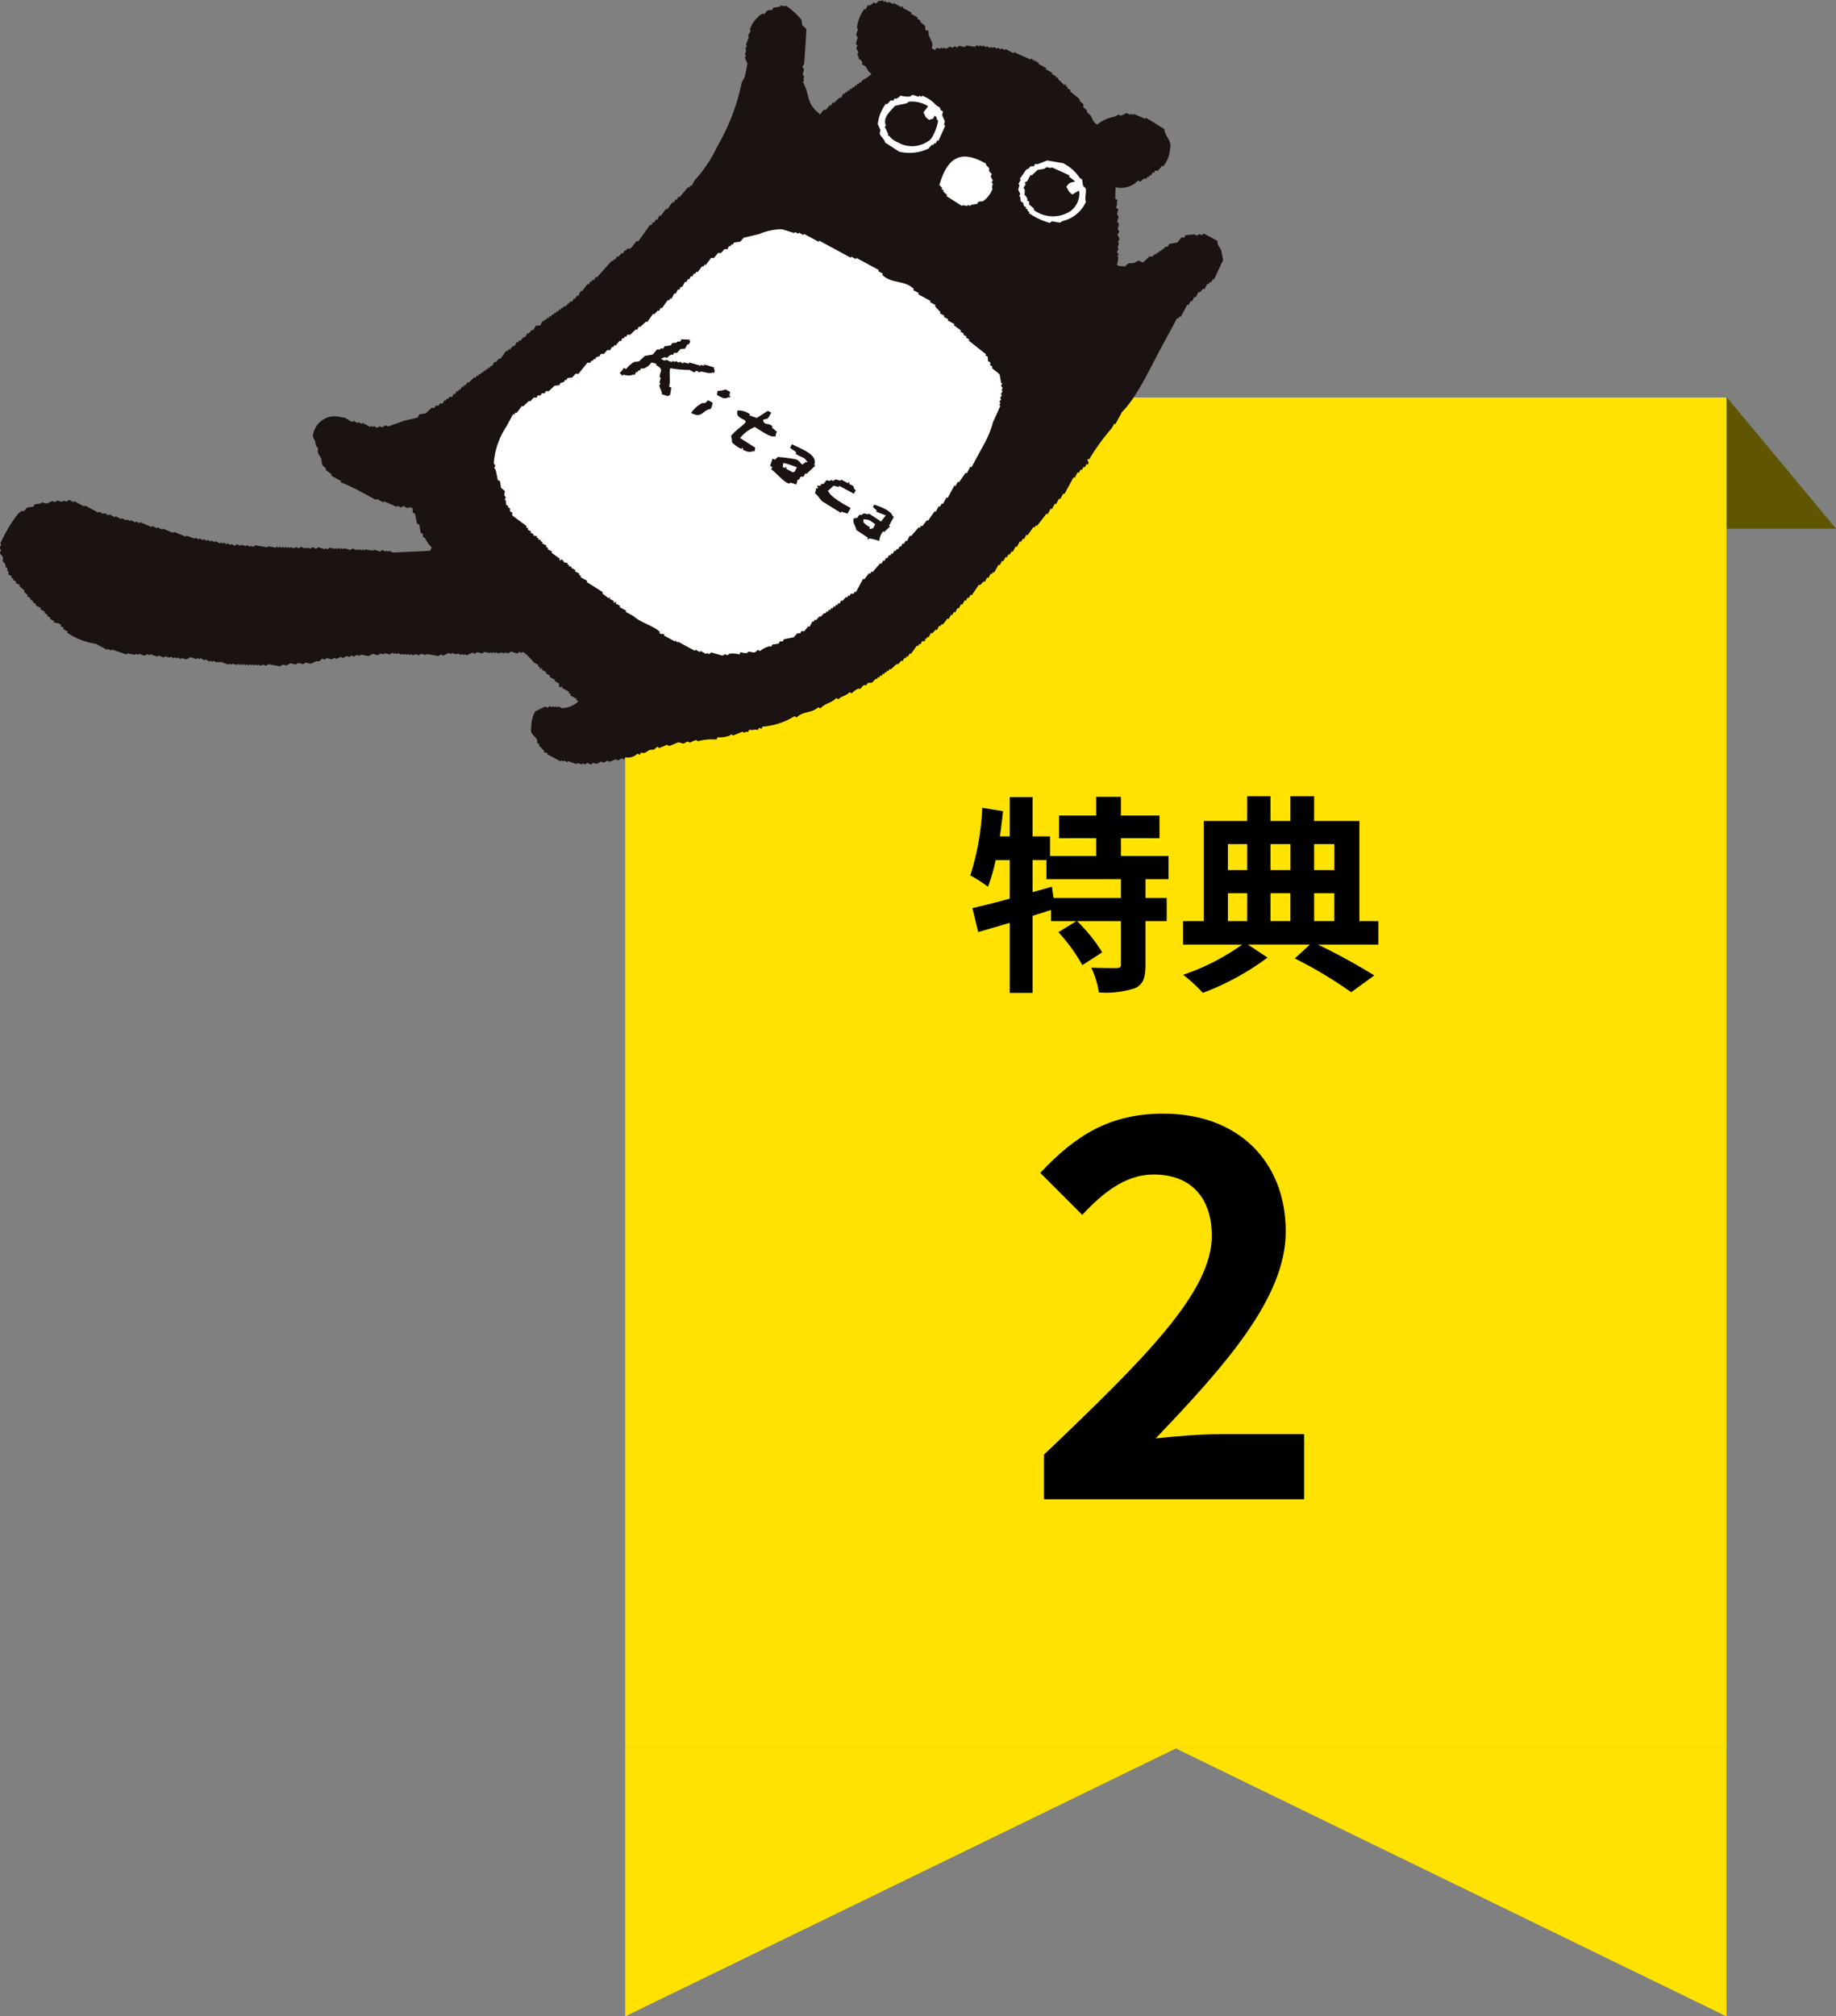
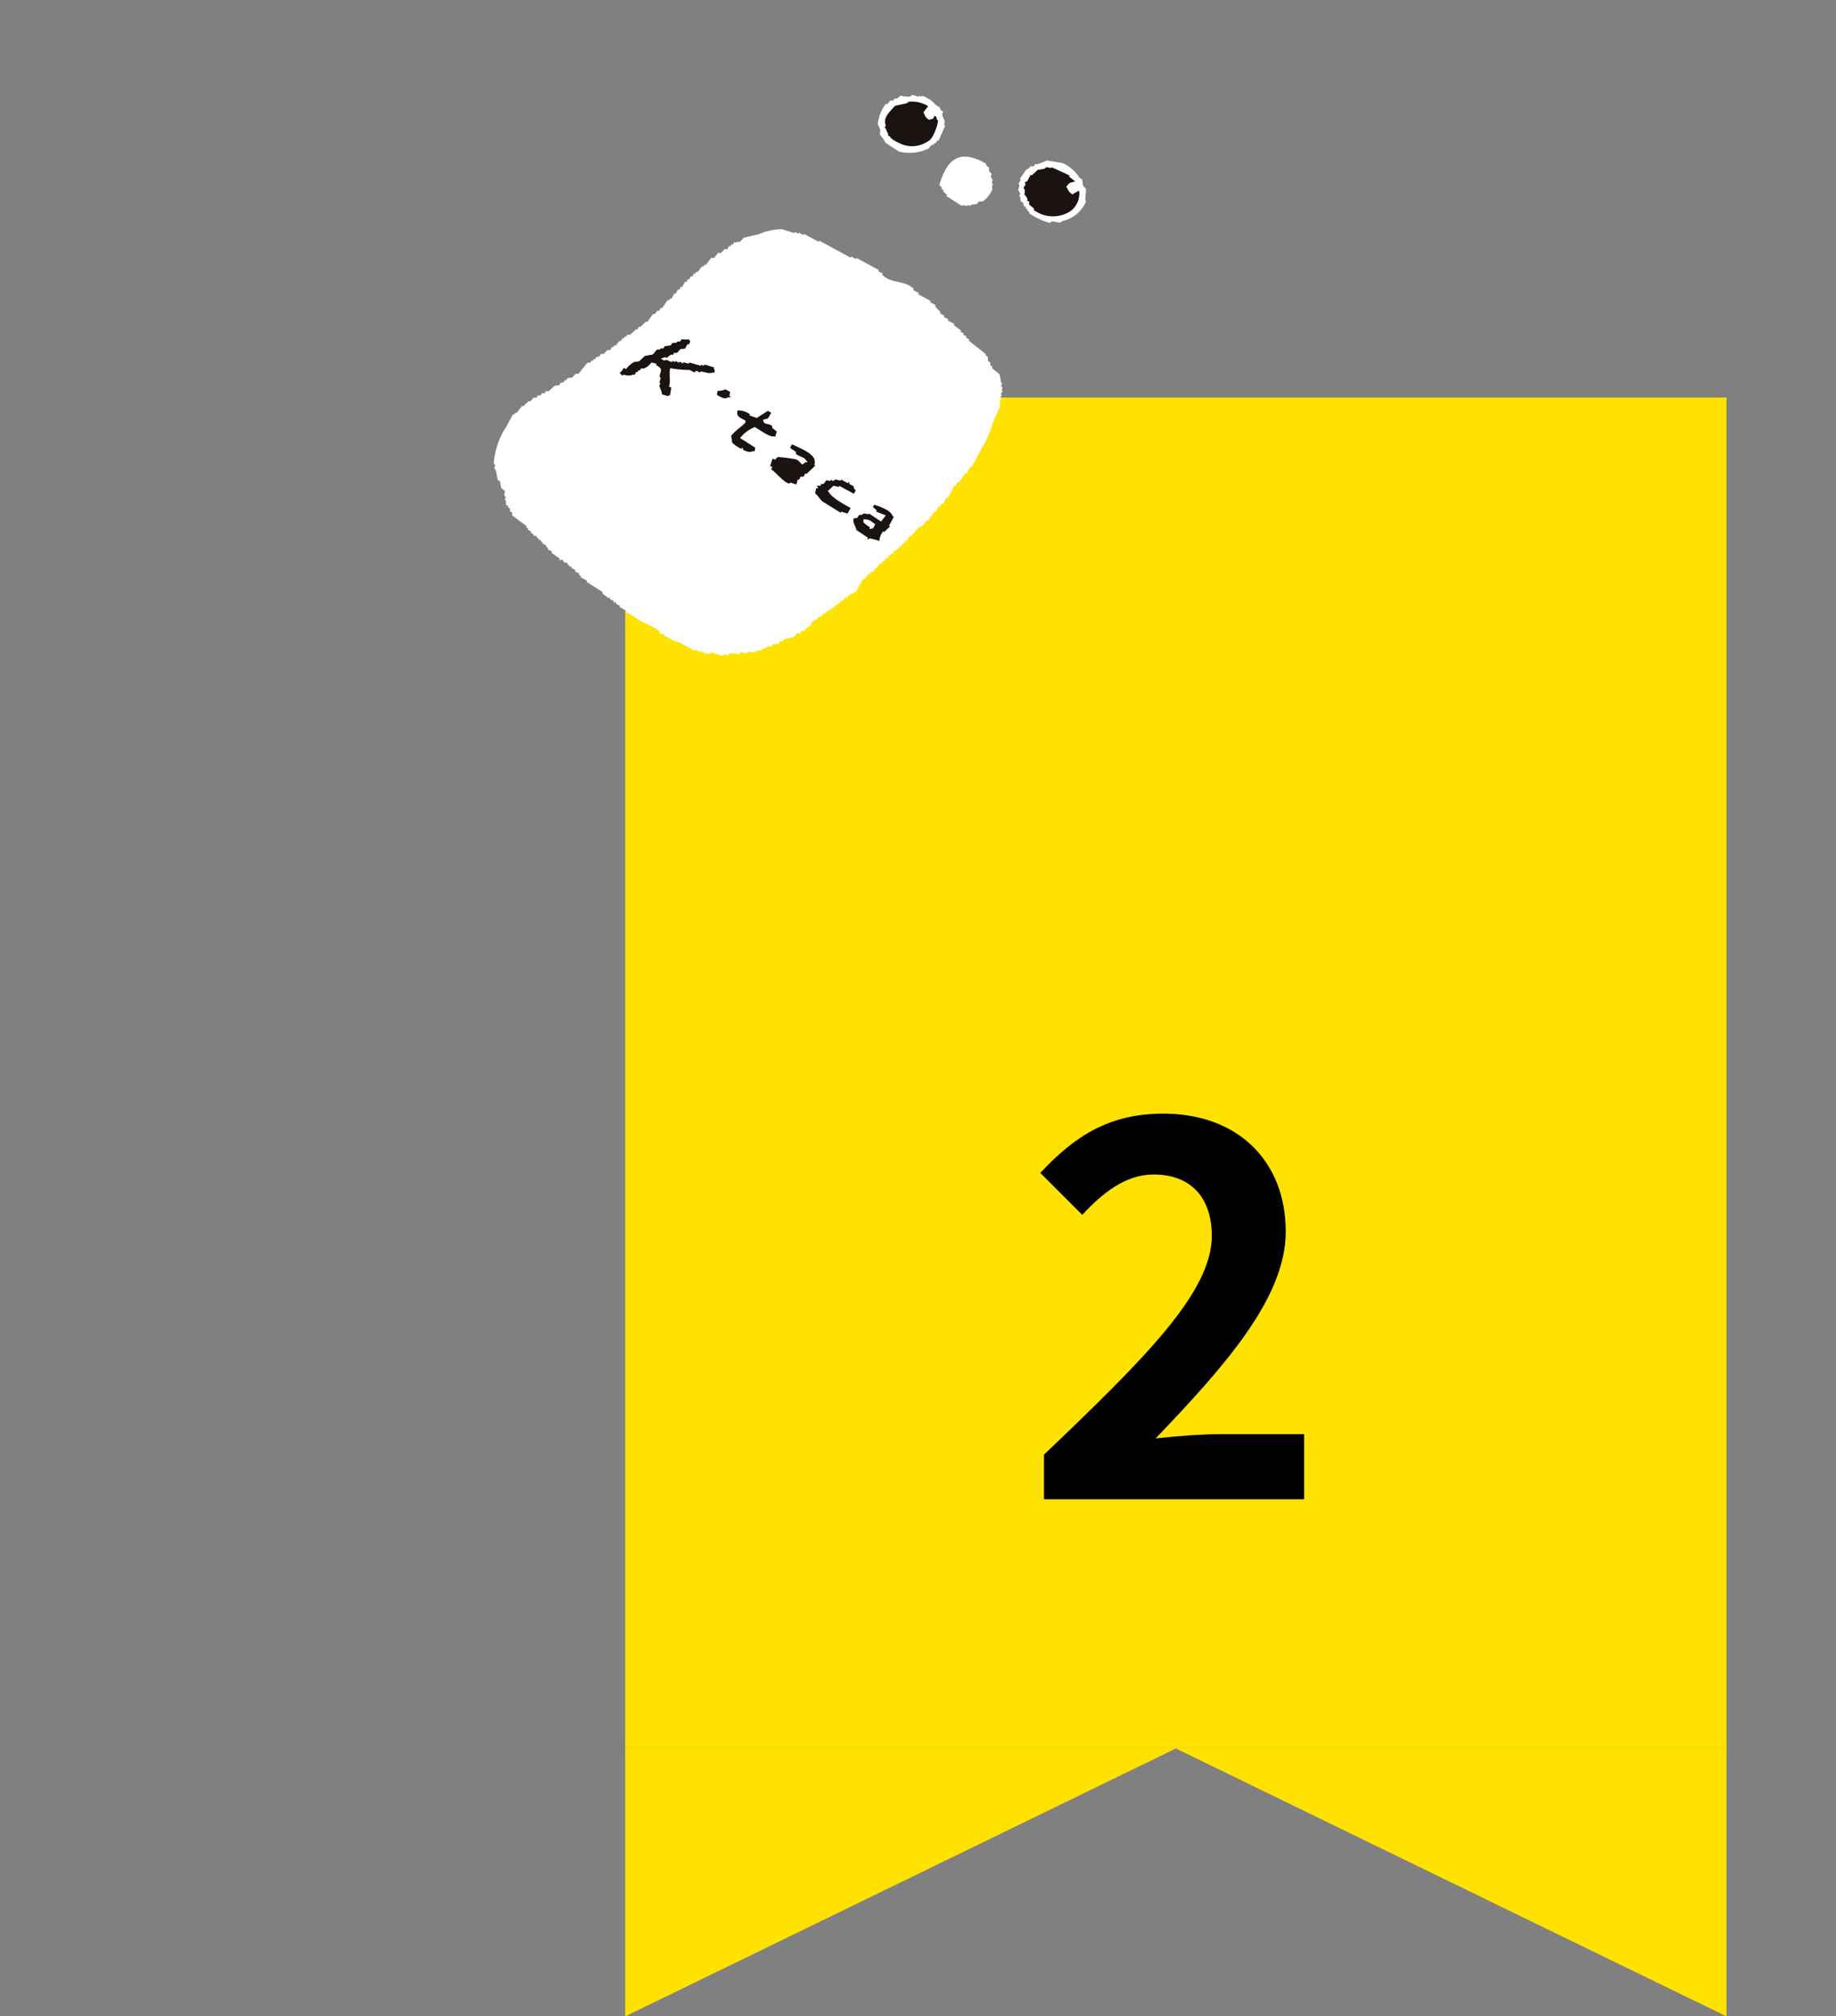
<svg xmlns="http://www.w3.org/2000/svg" width="140.037" height="153.731" viewBox="0 0 140.037 153.731">
  <rect x="0" y="0" width="140.037" height="153.731" fill="#808080" stroke="none" />
  <g id="グループ_1095" data-name="グループ 1095" transform="translate(-65.313 -2316.694)">
    <rect id="長方形_33" data-name="長方形 33" width="84" height="103" transform="translate(113 2347)" fill="#ffe200" />
    <g id="グループ_256" data-name="グループ 256" transform="translate(11 -9)">
-       <path id="パス_11271" data-name="パス 11271" d="M-4.192-5.84H-9.328L-9.456-6.7l-1.472.416V-8.736h1.056V-7.28h5.68ZM-.56-7.28V-9.04H-4.192V-10.4h2.944v-1.728H-4.192v-1.424H-6.08v1.424H-8.912V-10.4H-6.08v1.36H-9.6v-1.5h-1.328v-2.992h-1.744v2.992h-.752q.144-.96.24-1.92l-1.584-.256a19.458,19.458,0,0,1-.912,5.152,10.186,10.186,0,0,1,1.344.864,12.944,12.944,0,0,0,.592-2.032h1.072v2.944c-1.072.288-2.064.544-2.848.72l.448,1.824c.72-.208,1.536-.448,2.4-.7V1.392h1.744V-4.48c.464-.144.944-.3,1.408-.448v.848h1.936l-1.376.848A12.8,12.8,0,0,1-7.136-.72l1.52-.976A12.549,12.549,0,0,0-7.536-4.08h3.344V-.768c0,.208-.064.256-.336.272-.256,0-1.12,0-1.92-.032A6.931,6.931,0,0,1-5.872,1.36,7.263,7.263,0,0,0-3.12,1.04c.64-.3.8-.816.8-1.776V-4.08H-.7V-5.84H-2.32V-7.28ZM3.968-6.208H5.44V-4.08H3.968ZM5.44-9.952v1.984H3.968V-9.952Zm3.3,0v1.984H7.216V-9.952Zm3.344,0v1.984H10.544V-9.952ZM8.736-4.08H7.216V-6.208h1.52Zm1.808-2.128H12.08V-4.08H10.544Zm4.9,2.128H14v-7.632H10.544V-13.6H8.736v1.888H7.216V-13.6H5.44v1.888H2.128V-4.08H.544v1.792H5.056A17.4,17.4,0,0,1,.56.016a12.493,12.493,0,0,1,1.5,1.376A19.958,19.958,0,0,0,6.992-1.3l-1.5-.992h4.736L9.072-1.232a32.417,32.417,0,0,1,4.3,2.576l1.76-1.28a44.771,44.771,0,0,0-4.3-2.352H15.44Z" transform="translate(144 2400)" />
      <path id="パス_11270" data-name="パス 11270" d="M-10.06,0H9.78V-4.96H3.3c-1.4,0-3.36.16-4.84.32C3.74-10.16,8.38-15.36,8.38-20.4c0-5.44-3.72-9-9.32-9-4.04,0-6.68,1.6-9.4,4.52l3.2,3.2c1.52-1.64,3.28-3.08,5.44-3.08,2.84,0,4.44,1.76,4.44,4.68,0,4.28-5.08,9.32-12.8,16.68Z" transform="translate(144 2440)" />
    </g>
    <path id="パス_3930" data-name="パス 3930" d="M123,3309.2h42l-42,20.426Z" transform="translate(-10 -859.198)" fill="#ffe200" />
    <path id="パス_3931" data-name="パス 3931" d="M165,3309.2H123l42,20.426Z" transform="translate(32 -859.198)" fill="#ffe200" />
    <g id="グループ_1094" data-name="グループ 1094" transform="translate(-68.827 2139.706)">
-       <path id="パス_318" data-name="パス 318" d="M221.117,190.846l-.172-.093a1.8,1.8,0,0,1-1.718.513l-.028.872.172.093c-.083.311.029.254-.108.607l.173.093c-.034.129-.066.26-.1.39.04.06.082.12.125.178-.033.13-.067.26-.1.39.042.06.085.118.127.179-.034.129-.068.26-.1.389.041.061.083.12.125.179l-.14.257c.055.1.109.207.164.312l-.138.256.085.047c-.035.131-.067.258-.1.391l.086.047c-.046.086-.092.171-.138.256.041.06.083.12.124.178l-.093.173.086.047c-.035.2-.071.405-.105.607.319.133.317.036.607.108.33-.388.34-.2.707-.284.1-.054.208-.108.31-.163.179-.008.239.164.39.1l.451-.424c.072,0,.146,0,.218.007l.226-.213.086.047c.03-.057.061-.113.092-.171l.086.046.092-.171.086.048.094-.174.085.047.093-.171.265-.078.093-.173c.2-.037.409-.074.613-.11l.319-.384c.071,0,.145,0,.217.007.031-.059.063-.117.092-.172a5.321,5.321,0,0,1,.7-.066l.171.092c.06-.042.119-.081.18-.123l.172.093c.059-.043.119-.087.179-.127l1.03.557c.008.388.133.395.282.706.051.249.1.5.151.749-.235.5-.469,1-.7,1.505l-.085-.047c-.047.086-.093.171-.139.256l-.087-.046c-.031.058-.063.116-.093.173l-.086-.047-.232.429-.086-.047-.273.3-.086-.047-.231.426-.086-.045c-.063.116-.125.231-.186.345l-.086-.046-.185.341-.086-.047-.51.943-.087-.047c-.031.058-.063.116-.094.175l-.086-.047q-.6,1.115-1.206,2.231c-.921,1.7-1.867,3.809-3,4.925q-.254.471-.51.942l-.087-.047c-.062.117-.123.23-.185.343a17.278,17.278,0,0,0-1.736,2.389l-.085-.047c-.118.152.156.22-.014.436l-.086-.047c-.047.085-.094.173-.14.257l-.086-.047c-.045.086-.092.172-.139.256l-.085-.046-.141.26-.088-.048-.231.427-.085-.047-.7,1.288-.086-.046-.232.428-.085-.045-.233.428-.086-.047-.233.431-.086-.047-.232.429-.088-.048q-.363.47-.728.938l-.085-.047-.092.172-.087-.048q-.23.319-.457.641l-.086-.047-.187.345-.086-.047-.139.255-.086-.046-.232.428-.085-.045c-.078.144-.155.284-.233.428l-.085-.045c-.047.085-.092.171-.14.257l-.086-.047c-.047.086-.093.171-.139.256l-.087-.047-.186.343-.085-.047-.187.345-.086-.047c-.108.2-.216.4-.326.6l-.085-.047-.093.171-.085-.047-.186.343-.086-.047-.185.341-.086-.047-.271.3-.087-.047q-.275.408-.549.811l-.086-.045c-.048.089-.094.175-.141.26l-.086-.047-.139.256-.086-.048-.186.343-.086-.046c-.061.115-.123.229-.185.343l-.086-.047c-.061.115-.123.23-.185.343l-.087-.047-.139.256-.085-.047-.186.343-.086-.047-.365.47-.086-.047-.092.171-.086-.047-.187.345-.086-.047-.271.3-.087-.047-.184.341-.086-.046-.093.173-.087-.047c0,.071,0,.146-.006.217l-.217-.007c-.047.085-.094.173-.14.257l-.086-.045-.093.172-.087-.047c-.151.214-.3.427-.457.64l-.086-.045-.139.255-.085-.046-.094.173-.086-.048c-.047.086-.093.174-.14.258l-.085-.047-.272.3-.086-.048c-.15.143-.3.282-.45.424l-.086-.047-.093.171-.085-.045-.093.171-.085-.047-.093.173-.088-.048-.093.173-.086-.045-.092.171-.086-.047-.093.173-.085-.045c-.092.1-.182.2-.273.3-.117.012-.233.022-.349.032l-.094.172c-.071,0-.145-.005-.216-.006-.092.1-.183.2-.272.3l-.086-.047a1.282,1.282,0,0,0-.537.374l-.171-.092c-.279.308-.569.251-.848.542l-.172-.093c-.362.4-.821.354-1.2.789l-.171-.093c-.423.449-1.172.29-1.642.778l-.171-.092a5.277,5.277,0,0,1-2.426.794l-.094.173-.172-.093-.092.171c-.335-.083-.316.06-.654-.021l-.092.171c-.074,0-.147,0-.218-.007l-.047.086-.171-.093c-.238.1-.474.19-.708.284l-.173-.093-.046.087a2.1,2.1,0,0,1-.965.143l-.094.174a3.964,3.964,0,0,0-1.4.128l-.172-.093c-.149.069-.3.135-.445.206l-.172-.093-.309.163c-.131-.03-.262-.066-.39-.1-.236.093-.473.191-.709.284l-.172-.093c-.191.082-.384.163-.575.243l-.171-.092c-.075.069-.151.141-.225.211-.117.009-.234.022-.35.031-.3.149-.281.284-.661.2l-.093.173-.172-.093a1,1,0,0,1-.926.276l-.092.171-.172-.092c-.1.055-.208.108-.311.165l-.172-.093-.444.2-.171-.092-.311.162-.171-.092c-.1.056-.209.11-.311.165l-.305-.055c-.059.043-.119.084-.178.127l-.257-.14-.18.123-.171-.092-.045.086-.39-.1-.047.085c-.217-.078-.432-.158-.648-.238l-.048.088-.255-.139-.047.085-.173-.093-.047.085-1.03-.556.047-.086c-.1-.019-.2-.034-.3-.054l.047-.085c-.141-.151-.28-.3-.421-.451l.048-.088-.173-.093c0-.071,0-.144.006-.216-.235-.419-.585-.438-.448-1.017a2.313,2.313,0,0,1,.3-1.169l.755-.369.171.092.179-.124.172.093.046-.086.172.093.048-.087.172.092.047-.085.256.139a1.987,1.987,0,0,0,1.283-.524l-.173-.093.047-.086-.515-.278.048-.087-.172-.093.047-.086-.515-.278c-.1-.091.069-.048-.039-.131-.046-.005-.1.133-.219-.008,0-.073.005-.145.007-.217l-.343-.185.047-.086-.429-.232.048-.089-.343-.186.047-.086-.343-.185.045-.086-.086-.047-.047.086-.085-.047.045-.086-.171-.092.047-.086-.344-.186c-.116-.122-.637-.772-.891-.812l-.045.085-.172-.093-.179.124c-.159-.045-.317-.1-.475-.146l-.179.124c-.1-.016-.2-.035-.305-.051l-.047.086-.172-.093-.265.078-.172-.092-.046.085-.172-.093-.048.088-.172-.093-.045.086c-.13-.033-.26-.068-.39-.1l-.179.124-.39-.1c-.06.04-.118.082-.178.124l-.173-.093-.443.2-.172-.093-.047.086-.172-.093-.046.085-.257-.139-.048.087-.389-.1-.047.086-.172-.093c-.147.066-.3.136-.443.2l-.171-.092-.181.128-.911-.161-.046.085c-.131-.031-.261-.065-.391-.1l-.18.126-.171-.092-.265.076-.171-.092-.047.086-.172-.093-.047.085-.173-.093-.045.086-.171-.092-.048.087-.257-.14-.046.086-.173-.093-.047.085-.171-.092c-.06.04-.12.083-.179.124l-.391-.1-.045.085c-.1-.019-.2-.034-.3-.054l-.179.124c-.13-.032-.259-.065-.389-.1l-.313.166c-.2-.035-.4-.072-.608-.108l-.046.085c-.1-.014-.2-.034-.3-.054l-.18.128-.173-.093c-.058.039-.118.083-.178.125l-.172-.093-.31.163-.172-.093c-.1.057-.208.111-.31.165l-.173-.093c-.06.043-.119.084-.179.126l-.39-.1c-.058.041-.119.084-.179.124l-.171-.092-.225.211q-.108,0-.217-.006c-.149.067-.3.135-.444.2-.129-.035-.261-.066-.391-.1-.058.043-.118.085-.177.125-.131-.031-.261-.066-.389-.1l-.181.128c-.129-.035-.261-.065-.389-.1-.1.054-.208.109-.311.163-.1-.016-.2-.035-.3-.054-.061.042-.121.085-.18.128l-.912-.162c-.06.042-.118.085-.177.125l-.172-.093-.266.08-.172-.092-.045.085-.173-.093-.045.086-.172-.093-.047.085-.172-.092-.048.087-.172-.092-.045.085-.172-.093-.047.086-.172-.093-.047.085-.172-.092-.046.085c-.129-.032-.261-.065-.39-.1l-.048.088-.171-.093-.048.088c-.215-.082-.43-.163-.647-.24l-.047.085-.172-.092-.046.085-.257-.139-.045.085-.173-.093-.047.086-.342-.185-.047.085-.343-.186-.049.09-.172-.093-.046.086c-.157-.051-.316-.1-.476-.147l-.311.162c-.129-.033-.258-.065-.388-.1l-.048.087-.258-.14-.046.086-.172-.093-.047.086-.256-.14-.048.087c-.13-.035-.26-.067-.39-.1l-.046.085c-.159-.048-.317-.1-.476-.147l-.045.086c-.189-.064-.375-.127-.561-.193l-.048.088-.173-.094c-.058.041-.118.085-.178.125-.158-.049-.316-.1-.476-.145l-.047.086-.172-.093-.045.085c-.2-.034-.4-.073-.608-.108l-.045.085-1.125-.382-.047.085-.256-.139-.047.085-.857-.463a5.127,5.127,0,0,1-2.2-.858l.047-.086-.343-.185.046-.086-.256-.139.045-.086c-.178-.186-.484-.147-.56-.192l.046-.086-.343-.186.047-.085-.258-.14.047-.086-.257-.139.049-.089-.343-.186.046-.086-.428-.232.046-.085-.257-.14.047-.085-.258-.14.047-.086-.257-.139.047-.086c-.1-.091-.2-.182-.3-.271l.048-.087-.384-.318.047-.085-.343-.185.048-.088-.257-.14.046-.085-.171-.092.047-.086-.26-.14c0-.072.006-.146.007-.217l-.086-.047c0-.073,0-.146.008-.219l-.173-.093.047-.085a.784.784,0,0,0-.249-.358c.109-.511-.149-.349-.2-.66l.094-.175c-.042-.058-.085-.116-.125-.178.046-.086.092-.171.138-.256l-.086-.047a11,11,0,0,1,1.339-2.269.823.823,0,0,1,.358-.252l.086.046c.09-.1.181-.2.271-.295l.483-.072.093-.173.482-.07.046-.085.39.1c.148-.067.3-.133.445-.2l.171.092c.06-.04.118-.082.178-.125.129.035.26.066.391.1l.045-.086c.1.016.2.034.3.054l.181-.127.342.185.047-.086.773.419.047-.086,1.029.556.047-.085.343.185.045-.085.343.185.047-.085.429.232.047-.088.43.233.048-.087.343.185.045-.085.257.139.045-.085.344.185.045-.085.257.139.045-.085c.3.125.6.251.9.378l.048-.087.343.185.047-.086.343.186.047-.085c.272.11.545.222.818.332l.047-.086.906.377.046-.086c.215.082.431.16.647.24l.047-.085.256.139.046-.086.258.14.047-.086.256.14.048-.087.257.14.047-.086.257.139.047-.087.343.186.047-.086.172.093.047-.086.257.14.047-.085.257.139.045-.086.257.14.181-.128.256.14.047-.086c.129.035.258.069.39.1l.045-.085.258.139.046-.085.171.092.179-.124c.305.053.609.105.913.16l.048-.087c.2.035.4.072.606.106l.047-.085.172.092.046-.085.172.093.047-.086.172.093.048-.088.172.093.045-.085.172.092.046-.085.173.093.265-.078.171.092.179-.126.258.14.047-.086.171.093.046-.086.173.093.18-.128.257.14.179-.124c.157.05.315.1.475.146l.047-.085.172.093c.06-.042.12-.086.178-.124.131.03.261.065.391.1l.048-.088.171.093.045-.086.173.093.045-.086.173.094.047-.086c.157.05.316.1.475.147.06-.043.119-.084.18-.126l.256.139.045-.086.173.093.047-.085.172.093.045-.086.172.092.045-.085.609.105.045-.085.477.147c.059-.043.119-.084.177-.125l.259.14.048-.087.172.093.046-.086.257.14,2.842-.128c.046-.086.093-.173.14-.258a2.35,2.35,0,0,1-.5-.712l-.172-.093c0-.073.005-.145.007-.219l-.171-.092c-.038-.2-.074-.409-.112-.614l-.172-.093c-.052-.248-.1-.5-.15-.749l-.173-.093c-.011-.116-.021-.232-.032-.348-.1-.02-.2-.034-.3-.054l-.047.085-.343-.185c-.061.042-.12.085-.178.124l-.257-.14-.049.09c-.329-.143-.659-.286-.989-.425l-.047.085-.515-.278-.046.085-1.116-.6a13.543,13.543,0,0,0-1.59-.75l.047-.086-.772-.417.047-.086c-.156-.124-.312-.244-.469-.364l.047-.086c-.1-.092-.2-.182-.3-.275-.025-.158-.048-.322-.073-.481-.154-.324-.333-.388-.236-.794-.243-.214-.173-.327-.243-.575-.056-.1-.11-.208-.165-.311a1.681,1.681,0,0,1,2.229-1.457c.268-.061.491.264.819.333l.048-.087.342.185.047-.086.257.14.047-.085.6.325.045-.085.171.092.047-.086.258.14.179-.126.172.093.31-.163.172.093q.617-.219,1.238-.441c.337-.079.673-.153,1.01-.231.047-.086.093-.171.139-.256.162-.025.323-.049.484-.071l.449-.422c.073,0,.147,0,.218.007l.093-.173.218.007.093-.173c.072,0,.146.006.218.007l.139-.255.086.046.094-.174.085.046c.03-.054.061-.113.093-.171.072,0,.147,0,.218.008.047-.086.093-.171.14-.258l.087.047c.047-.085.092-.171.14-.257l.085.047.093-.172.085.047c.047-.085.092-.171.139-.256l.086.047.093-.173.087.048.139-.256.086.047c.15-.143.3-.282.45-.422l.085.047c.032-.058.063-.117.1-.175l.085.047.092-.172.087.048.092-.171.087.047.094-.175.086.045.092-.171.086.048.093-.171.085.046c.032-.058.062-.115.093-.173l.086.047.185-.342.086.048c.09-.1.181-.2.272-.3l.086.045c.153-.213.3-.427.457-.64l.086.047.092-.171.086.045.273-.3.086.045c.06-.113.123-.228.184-.341l.087.047.093-.173.085.047c.091-.1.182-.2.271-.3l.087.048.186-.343.086.047.271-.3.086.047.184-.341c.118-.012.235-.024.352-.033l.186-.344.086.048.093-.172.085.047.1-.175.085.047.092-.171.087.047.092-.171.086.046.093-.173.086.048.093-.171.086.047.094-.173.085.046.092-.171.086.047.092-.171.086.047.452-.423.086.047.139-.256.086.047.141-.261.085.047.231-.427.086.047.411-.555.086.047.14-.257.086.047.092-.172.087.048.139-.258.086.047,1.132-1.274.086.047.093-.173.087.047c.045-.085.092-.171.139-.255l.085.045c.091-.1.182-.2.271-.3l.088.047.14-.257.085.047.093-.172c.071,0,.144.006.218.006.224-.132.328-.407.542-.594l.087.047.913-1.279.086.047.14-.258.086.047.139-.255.086.046.186-.345.087.048.41-.555.086.047c.136-.182.273-.369.409-.553l.087.047.14-.258.086.047c.045-.086.092-.171.138-.256l.087.047.635-.764.086.047c.031-.059.063-.117.094-.175l.086.045.231-.427a10.175,10.175,0,0,0,1.743-2.607,15.858,15.858,0,0,0,1.859-4.872l.233-.431c.069-.334.138-.665.206-1-.068-.148-.136-.295-.2-.444l.092-.171-.086-.047c.034-.129.067-.26.1-.39l-.086-.047c.047-.085.092-.171.139-.256l-.086-.045.239-.648-.086-.047.233-.431-.085-.046a2.1,2.1,0,0,1,.641-.982.769.769,0,0,1,.36-.252l.085.047c.09-.1.18-.2.27-.3l.353-.035.092-.171.482-.07.047-.085c.2-.024.2.1.436.012a5.274,5.274,0,0,1,1.188,1.087c.01.116.023.233.032.348.074.143.307.246.336.406q-.085,1.286-.169,2.567l-.141.26c.041.058.083.12.125.179-.032.127-.066.26-.1.387.041.063.084.121.124.182-.029.055-.061.113-.092.171l.086.048-.092.171.243.575c.257.868.192,1.19,1.073,1.912.128-.216.173-.3.318-.385l.086.047c.106-.125.212-.253.316-.38l.087.047q.07-.13.14-.257l.086.047.449-.422.085.047.187-.345.087.047.092-.171.086.047c.032-.058.063-.117.093-.171l.086.047c.032-.058.063-.117.1-.175l.085.047.092-.171.086.045c.03-.056.062-.114.092-.171l.086.047.093-.173.087.047.092-.171.086.047.093-.171a2.921,2.921,0,0,0,.714-.5c-.312-.207-.307-.371-.462-.581l-.256-.139c0-.074,0-.144.005-.217-.1-.093-.2-.182-.3-.271l.049-.089c-.043-.059-.087-.117-.127-.179l.092-.171c-.054-.1-.111-.206-.164-.31l.094-.173c-.042-.06-.085-.118-.126-.178.05-.159.1-.316.146-.476-.04-.059-.083-.12-.125-.178.049-.159.1-.317.146-.476l-.085-.046a3.028,3.028,0,0,1,.572-1.468l.085.046.185-.341.086.047a.931.931,0,0,0,.358-.25l.171.092c.075-.069.152-.141.226-.211l.217.007.047-.085c.041.06.084.118.125.178l.046-.086.258.14.046-.085.342.185.046-.086.6.326.047-.088.086.047-.048.087.687.371-.045.086.515.278-.047.086.257.139-.047.086c.127.106.255.213.383.317.012.117.022.235.033.352.072,0,.146,0,.217.006.012.118.022.233.033.35.128.393.359.512.231,1.011l.256.14.094-.173c.1.019.2.037.3.054l.046-.085.172.092.046-.085c.058.03.116.062.172.092.1-.054.208-.111.312-.164l.171.092c.06-.04.119-.083.178-.124l.173.093.18-.126c.128.034.258.067.389.1l.178-.124c.2.034.4.07.608.108.059-.042.119-.086.179-.126l.172.093.047-.088.171.092.047-.085.258.14.046-.086.257.14.047-.086.173.093.046-.085.257.139.046-.085.257.139.049-.089.257.14.047-.086.6.325.046-.085c.416.189.833.375,1.248.565l.047-.086.086.047.038.131.047-.086.087.048-.047.085c.11.085,0-.086.132-.038l.086.047.04.131.046-.085.086.046-.047.086.6.325-.047.085.515.279-.047.085.344.186-.047.086c.072,0,.144.007.218.007l-.047.085.506.5.047-.086.087.048-.047.085.172.093-.047.086.257.139-.046.085c.255.214.51.426.766.636l-.048.087c.1.091.2.18.3.271,0,.072-.005.146-.008.219.1.089.2.18.3.271l-.047.086c.1.091.2.181.3.271.18.273.149.466.5.714a2.846,2.846,0,0,1,1.33-.612l.31-.163.172.092c.148-.069.295-.135.444-.206l.257.14.047-.086.172.093.047-.086c.3.128.6.252.9.378l.046-.085q.709.436,1.414.875c.026.541.573.866.433,1.453a2.344,2.344,0,0,1-.524,1.381l-.087-.047-.317.383c-.072,0-.145-.006-.219-.006l-.093.171-.085-.047c-.046.086-.092.172-.139.256l-.086-.047c-.031.059-.063.117-.094.175l-.085-.045c-.03.054-.061.112-.093.171l-.086-.047A.822.822,0,0,0,221.117,190.846Z" transform="translate(0)" fill="#1a1311" />
      <path id="パス_319" data-name="パス 319" d="M212.677,189.031c-.4-.07-.81-.142-1.216-.211l-.706.28c-.073,0-.146,0-.218-.005l-.093.173c-.072,0-.145-.006-.218-.007-.185.1-.1.193-.358.249-.167.242-.335.484-.5.725l.086.045-.187.345.087.047c-.033.128-.067.261-.1.389l.162.313c-.03.054-.061.113-.092.171l.085.047c.012.117.022.233.034.349l.171.092.079.266.173.093-.047.086.171.092-.046.085.172.093-.048.088a5.389,5.389,0,0,0,1.592.748l.179-.124q.3.054.608.105l.178-.124a2.576,2.576,0,0,0,1.793-1.469c-.114-.318.047-.67-.01-1.007-.071-.073-.143-.147-.211-.224-.025-.158-.049-.322-.073-.481l-.171-.092A3.2,3.2,0,0,0,212.677,189.031Z" transform="translate(2.549 0.401)" fill="#fff" />
      <path id="パス_320" data-name="パス 320" d="M200.623,184.041a.814.814,0,0,1-.358.25l-.086-.047c-.03.057-.062.115-.092.171l-.218-.007c-.091.1-.18.2-.271.3l-.086-.047a3.131,3.131,0,0,0-.617,1.551c.067.147.135.3.2.444-.018.1-.036.2-.054.3.107.243.354.4.416.666l1.068.691a3.345,3.345,0,0,0,2.234-.234l.273-.3.086.047c.029-.055.06-.113.092-.171l.086.047.139-.256.086.047.517-1.162-.086-.047c.019-.1.036-.2.054-.3l-.2-.441c.019-.1.037-.206.055-.307l-.171-.092c-.071-.319-.178-.2-.423-.45a2.475,2.475,0,0,0-.984-.642l-.047.086-.171-.093-.047.085c-.159-.046-.317-.1-.476-.147l-.179.127A2.025,2.025,0,0,1,200.623,184.041Z" transform="translate(2.197 0.237)" fill="#fff" />
      <path id="パス_321" data-name="パス 321" d="M209.708,191.406a.918.918,0,0,0,.012-.434l-.086-.047.187-.345-.086-.046c.052-.158.159-.1.178-.125l.278-.514.085.047c.151-.14.3-.282.451-.421.161-.024.321-.048.482-.073.06-.04.12-.083.18-.125.2-.02.2.1.435.014.444.2.89.406,1.334.611l-.047.085c.156.122.311.244.469.364-.323.131-.388,0-.669.416.154.239.148.366.461.583.163-.1.327-.194.49-.29.058.124.018-.005.039.131a1.686,1.686,0,0,1-.658,1.42,2.444,2.444,0,0,1-2.832-.092l.046-.086c-.128-.1-.256-.211-.383-.317,0-.072,0-.144.006-.217l-.173-.093.047-.086A.834.834,0,0,0,209.708,191.406Z" transform="translate(2.562 0.418)" fill="#1a1311" />
      <path id="パス_322" data-name="パス 322" d="M202.719,184.834c-.122.157-.244.311-.363.467.16.263.081.351.461.583a.372.372,0,0,1,.263-.079c.048-.087.093-.173.14-.257.189.167.119.122.165.31l.086.046c.027.251-.386,1.472-.75,1.591a2.147,2.147,0,0,1-2.1.2c-.286-.145-.736-.338-.811-.551l-.172-.093.045-.086a2.043,2.043,0,0,1-.2-.444l-.085-.046.092-.171c-.25-.611.333-1.077.7-1.5.294-.065.586-.127.88-.191.059-.041.118-.082.178-.125A2.353,2.353,0,0,1,202.719,184.834Z" transform="translate(2.214 0.254)" fill="#1a1311" />
      <path id="パス_323" data-name="パス 323" d="M203.437,190.7c.069.077.141.151.212.224l-.048.089.171.093-.047.085c.1.09.2.183.3.272l-.046.086c.385.243.768.49,1.155.734.244-.088.207.02.435.014l.047-.085.172.093.046-.086c.163-.027.324-.051.484-.074l.093-.171.349-.031a2.082,2.082,0,0,0,.728-.938c-.082-.219.019-.21.014-.436l-.086-.046.093-.171-.163-.314c.03-.054.061-.113.092-.171-.072-.074-.141-.152-.211-.224,0-.074,0-.144.006-.217-.1-.184-.193-.105-.25-.359C204.991,187.927,204.021,188.7,203.437,190.7Z" transform="translate(2.351 0.392)" fill="#fff" />
      <path id="パス_324" data-name="パス 324" d="M189.3,226.308l.094-.173a1.055,1.055,0,0,0,.522.061l.045-.085c.386-.03.418.206.749-.152l.172.093a1.68,1.68,0,0,1,.754-.37l.086.047.093-.171.481-.07.093-.173.219.007.092-.171c.248-.051.5-.1.746-.15.09-.1.18-.2.272-.3.072,0,.147,0,.217.006.032-.058.063-.116.092-.171.075,0,.148,0,.22.006.1-.126.212-.254.318-.382l.085.046.233-.428.085.045.093-.173.086.047c.09-.1.181-.2.271-.295l.087.046c.09-.1.18-.2.271-.3l.086.047.094-.173.085.046c.031-.058.061-.112.092-.171l.086.047.092-.171.086.046c.031-.058.063-.116.094-.175l.088.048.092-.171.085.047.093-.171.086.047.14-.258.086.047c.09-.1.181-.2.271-.3l.085.047.093-.171.087.048c.032-.059.062-.115.093-.174.072,0,.145.006.217.007.031-.056.062-.114.092-.171l.087.047c.185-.343.372-.689.557-1.03l.085.047.365-.47.086.048.094-.174.086.048c.194-.226.392-.453.587-.678l.086.047.14-.257.086.046.14-.257.086.047.139-.256.086.047.092-.171.086.047c.049-.089.1-.175.141-.261l.086.047c.032-.058.062-.115.092-.171l.087.047c.046-.085.093-.173.14-.257l.085.045.14-.257.087.047.139-.256.085.047.232-.429.087.047c.2-.227.392-.452.589-.681l.086.047.093-.171.086.047.365-.469.085.045c.167-.24.335-.483.5-.725l.086.046.232-.428.087.047.14-.258.086.047q.14-.256.277-.512l.086.047c.172-.318.341-.633.512-.947l.085.047.186-.343.086.047c.167-.241.336-.483.5-.724l.086.047c.094-.173.187-.345.279-.516l.087.047.881-1.629a7.524,7.524,0,0,0,.757-1.812q.282-.622.562-1.245l-.086-.047.093-.173-.086-.047.14-.257-.085-.047.139-.256-.087-.047c.047-.085.1-.175.141-.26l-.086-.047.092-.171c-.04-.06-.083-.121-.125-.179l.092-.171-.086-.047c-.036-.2-.073-.41-.11-.616-.128-.2-.457-.337-.594-.542l.045-.086-.172-.092c0-.073.005-.146.008-.219l-.172-.093c-.011-.116-.022-.233-.032-.35l-.172-.093.046-.085q-.659-.523-1.32-1.045l.047-.086-.257-.139.047-.086-.258-.14.049-.089-.256-.139.046-.086c-.185-.135-.369-.275-.554-.41l.047-.085-.515-.278.045-.086-.343-.186.047-.085-.343-.186.046-.085-.421-.454.047-.085-.429-.233.045-.085-.943-.51.047-.086-.43-.233.047-.085c-.707-.708-1.688-.36-2.409-1.083l.045-.086-.343-.185.047-.086-1.716-.927-.045.085-.344-.185-.045.085-2.4-1.3-.047.085-1.116-.6-.047.086-.342-.185-.048.087-.257-.14-.048.088c-.315-.1-.632-.2-.95-.294a4.661,4.661,0,0,0-1.759.38q-.571.135-1.143.268c-.091.1-.182.2-.273.3l-.482.07c-.031.058-.062.114-.092.171l-.086-.047c-.031.058-.062.117-.094.175l-.086-.047-.139.255c-.072,0-.146,0-.218-.007l-.272.3c-.072,0-.145-.006-.218-.008l-.318.383c-.071,0-.144-.005-.216-.007-.138.184-.274.369-.41.553l-.086-.047-.092.171-.087-.047c-.122.159-.244.314-.365.469l-.086-.047-.092.172-.085-.047-.141.259-.087-.047-.139.256-.085-.046c-.046.086-.094.173-.14.258l-.086-.047-.232.428-.088-.047-.139.258-.086-.047-.186.343-.085-.047-.231.427-.086-.047c-.031.059-.063.117-.094.175l-.087-.047q-.23.32-.456.641l-.088-.048c-.045.086-.092.171-.139.256l-.085-.047-.272.3-.085-.047c-.153.213-.306.426-.457.638l-.085-.047c-.151.143-.3.284-.452.423l-.086-.046-.141.26-.085-.046c-.151.139-.3.279-.449.419-.074,0-.146,0-.219-.005-.03.056-.062.114-.092.171l-.087-.048-.093.174-.085-.047-.139.255-.086-.046-.318.382-.086-.047-.094.173-.085-.046-.139.255c-.074,0-.146,0-.218-.007-.091.1-.181.2-.272.3-.072,0-.146,0-.219-.007l-.092.171-.265.082c-.029.055-.061.113-.092.171l-.087-.047-.092.171-.086-.045-.093.173c-.073,0-.145-.006-.218-.007-.226.283-.455.566-.681.85-.073,0-.145-.006-.218-.006-.09.1-.182.2-.272.295l-.352.036-.092.171-.086-.047c-.029.055-.06.113-.092.171l-.265.078-.093.173c-.117.012-.233.022-.351.034-.15.14-.3.279-.449.422-.073-.005-.145-.006-.219-.008-.03.056-.062.114-.092.171l-.218-.007-.093.173c-.072,0-.146,0-.217-.007l-.092.171c-.075,0-.146,0-.219-.008l-.272.3-.085-.047c-.151.14-.3.283-.451.423l-.087-.047q-.2.278-.41.553l-.085-.047-.094.173-.085-.047q-.256.471-.51.943a5.875,5.875,0,0,0-.964,2.806c.041.06.084.119.124.181l-.092.171c.042.058.083.12.124.178.051.25.1.5.151.748l.173.094c.024.16.047.321.071.482.1.091.2.18.3.271-.019.1-.036.2-.055.3.041.058.085.119.126.179l-.093.171.086.047c.012.117.022.233.032.35l.172.093-.047.085.172.093-.006.219.172.093c0,.072-.005.143-.007.217.369.275.737.549,1.109.82l-.046.086.172.093-.049.089.256.139-.046.086.257.14-.045.086c.1.014.2.034.3.053l-.047.086.173.093-.046.085c.071,0,.146,0,.217.008l-.046.085.171.092-.047.086.344.186-.045.086.171.092-.048.087.344.187-.047.085.64.456-.048.088.087.047.048-.088c.239.087.209.226.209.226.1.016.2.035.306.053l-.048.087.172.093-.047.086c.072,0,.147,0,.217.006l-.047.086.344.185-.047.086.344.186-.047.086.172.092-.047.085.515.279-.047.085,1.242.785-.047.085c.155.122.312.242.468.363.136-.016.023-.124.132-.038l-.047.086.342.185-.047.085.087.047.046-.085.086.047-.047.085.343.186-.047.085.515.279-.047.087.6.325c.477.466,1.505.727,2.013,1.2l-.045.086c.174.159.284.026.388.1l-.045.086.858.464.047-.086c.043.059.083.12.125.178l.046-.085,1.287.7.046-.086.344.186.048-.087c.143.078.285.154.428.233l.047-.086.172.093c.06-.04.118-.085.178-.125l.866.246.178-.125.172.093.178-.125A1.891,1.891,0,0,1,189.3,226.308Z" transform="translate(1.236 0.573)" fill="#fff" />
      <path id="パス_325" data-name="パス 325" d="M183.473,203.418c-.235-.059-.174-.061-.351.033-.136.018-.008-.019-.132.039l.256.139c.327-.114.262.066.608.107l.047-.086.172.093.047-.086.257.14.048-.087.257.139.046-.085c.129.034.261.065.39.1l.047-.086c.289.082.578.162.865.247l.045-.085.171.092.049-.089c.271.026.53.176.779.2l-.047.086c.1.178.088.118.032.354l-.086-.047c-.347.123-.556-.035-.957-.077l-.047.086-.256-.14c-.061.042-.12.086-.18.126l-.342-.185a8.419,8.419,0,0,1-1.48-.136c-.123.46.051.89-.09,1.4l.173.093c-.036.2-.07.4-.108.607l-.086-.047-.047.088c-.158-.051-.316-.1-.476-.147,0-.271-.177-.466-.2-.663.031-.059.063-.117.092-.172l-.085-.045c.033-.132.066-.26.1-.392l-.086-.047c.034-.518.353-.547-.277-.924l.047-.086c-.128-.034-.258-.066-.389-.1a1.335,1.335,0,0,1-.582.46c-.074,0-.146,0-.218-.008l-.094.175-.086-.046-.092.171-.086-.047c-.045.086-.092.171-.139.256l-.087-.048c-.307.138-.412.073-.787.021l-.047.086c-.069-.075-.14-.151-.211-.224a1.264,1.264,0,0,0,.32-.385l.171.093a2.039,2.039,0,0,1,.63-.548l.349-.031c.151-.142.3-.282.452-.423l.612-.111.319-.384c.071,0,.145.005.217.007l.047-.085c.071,0,.146,0,.218.007.031-.058.062-.117.092-.171l.484-.074.092-.171c.117-.012.235-.024.349-.032l.048-.087.218.007c.03-.057.061-.115.093-.173l.653.023-.047.085.087.046c-.047.086-.093.171-.139.256l-.087-.047c-.063.116-.123.228-.186.345l-.349.031c-.091.1-.181.2-.273.3-.071,0-.144-.007-.218-.007l-.092.171-.086-.046A.776.776,0,0,0,183.473,203.418Z" transform="translate(1.551 0.849)" fill="#1a1311" />
      <path id="パス_326" data-name="パス 326" d="M190.877,207.285l.259.14c-.33.588-.2.4-.629.545l.039.134c.124.291.39.075.686.37l-.047.086.384.317a.7.7,0,0,0-.1.39l-.085-.047c-.32.118-.983-.4-1.505-.7a2.747,2.747,0,0,0-1.12.839c.387.244.771.49,1.155.735-.017.1-.034.2-.054.3l-.086-.047c-.267.114-.448.087-.824-.115l.047-.085-.086-.047-.046.086a2.321,2.321,0,0,1-.727-.5,1.345,1.345,0,0,0-.071-.483c.356-.459.782-.667,1.125-1.056-.057-.126-.019,0-.04-.132-.477-.233-.694-.34-.586-.761a1.531,1.531,0,0,1,.95.294l-.046.086c.187.063.373.126.561.192C190.313,207.644,190.595,207.466,190.877,207.285Z" transform="translate(1.83 1.027)" fill="#1a1311" />
      <path id="パス_327" data-name="パス 327" d="M187.691,205.706l.344.185c-.019.1-.037.2-.055.305l.086.045-.046.086-.085-.047c-.3.185-.484.088-.912-.161.02-.1.036-.2.054-.3A2.1,2.1,0,0,0,187.691,205.706Z" transform="translate(1.794 0.974)" fill="#1a1311" />
      <path id="パス_328" data-name="パス 328" d="M192.619,209.747c.806.4,2,.813,1.695,1.583l.086.047q-.338.315-.675.633l-.085-.045-.139.256-.22-.007-.139.256-.085-.046c-.034.129-.067.26-.1.389-.158-.048-.316-.1-.475-.146l-.047.085c-.449-.077-1.014-.849-1.406-1.092l.093-.173-.172-.092c.063-.187.128-.372.192-.56l.172.093.224-.211a12.783,12.783,0,0,1,1.349.174c.275.059.432.4.554.409l.045-.085c.151-.044.034.019.178-.125l.087.047.045-.085-.086-.047c-.1-.277-.555-.3-.813-.55l.049-.089c-.166-.165-.331-.2-.468-.363Z" transform="translate(1.928 1.112)" fill="#1a1311" />
-       <path id="パス_329" data-name="パス 329" d="M185.123,207.472a2.28,2.28,0,0,1,.852-.758c.075,0,.147,0,.221,0l.224-.21.342.185a1.257,1.257,0,0,1-.147.478C185.976,207.243,185.993,207.922,185.123,207.472Z" transform="translate(1.73 1.002)" fill="#1a1311" />
      <path id="パス_330" data-name="パス 330" d="M197.37,213.176l-.139.256-1.117-.6-.047.087c-.129-.032-.258-.067-.39-.1-.151.139-.3.279-.451.421l.087.047c.122.369,1.143.956,1.664,1.23l-.232.429c-.159-.049-.318-.1-.477-.148l-.045.086q-.707-.434-1.413-.875c-.178-.181-.334-.441-.547-.627.033-.13.066-.26.1-.39l.086.047.046-.086c-.016-.066-.15-.049-.039-.131l.218.005.092-.171.086.046c.142-.073.143-.118.273-.3.1.018.2.036.3.052l.047-.085.171.092.179-.124c.131.031.261.065.389.1l.047-.086.515.279.047-.086.085.047-.046.085.343.186C197.249,212.923,197.152,212.978,197.37,213.176Z" transform="translate(2.04 1.2)" fill="#1a1311" />
      <path id="パス_331" data-name="パス 331" d="M199.206,215.489q.181-.236.363-.468c-.244-.1-.488-.19-.733-.285l.047-.086c-.1-.093-.2-.182-.3-.27l.1-.175c.436.131,1.286.445,1.411.876l.085.047-.371.687.086.047c-.15.14-.3.281-.449.422l-.087-.048a1.307,1.307,0,0,0-.284.734,4.244,4.244,0,0,0-.781-.2l-.046.086-.086-.047.047-.085c-.3-.2-.6-.4-.9-.6-.032-.345-.286-.476-.189-.879.474-.021.193-.122.49-.289l.085.045c.06-.04.119-.083.178-.124.187-.027.2.1.436.016Q198.757,215.19,199.206,215.489Z" transform="translate(2.136 1.263)" fill="#1a1311" />
-       <path id="パス_332" data-name="パス 332" d="M191.93,211.12c-.018.1-.035.2-.053.305l.172.093.048-.088.085.047-.047.087.515.279c.126-.06-.005-.021.132-.041.061-.113.124-.23.184-.342A7.127,7.127,0,0,0,191.93,211.12Z" transform="translate(1.959 1.158)" fill="#fff" />
      <path id="パス_333" data-name="パス 333" d="M198.737,215.656c-.449-.313-.418-.341-.9-.378,0,.072-.005.145-.006.217a1.425,1.425,0,0,0,.468.364c.031.062-.063.147.126.178l.046-.085.086.047C198.615,215.884,198.677,215.769,198.737,215.656Z" transform="translate(2.161 1.299)" fill="#fff" />
    </g>
-     <path id="パス_3932" data-name="パス 3932" d="M207,3216.2v-10.041l8.349,10.041Z" transform="translate(-10 -859.198)" fill="#605600" />
  </g>
</svg>